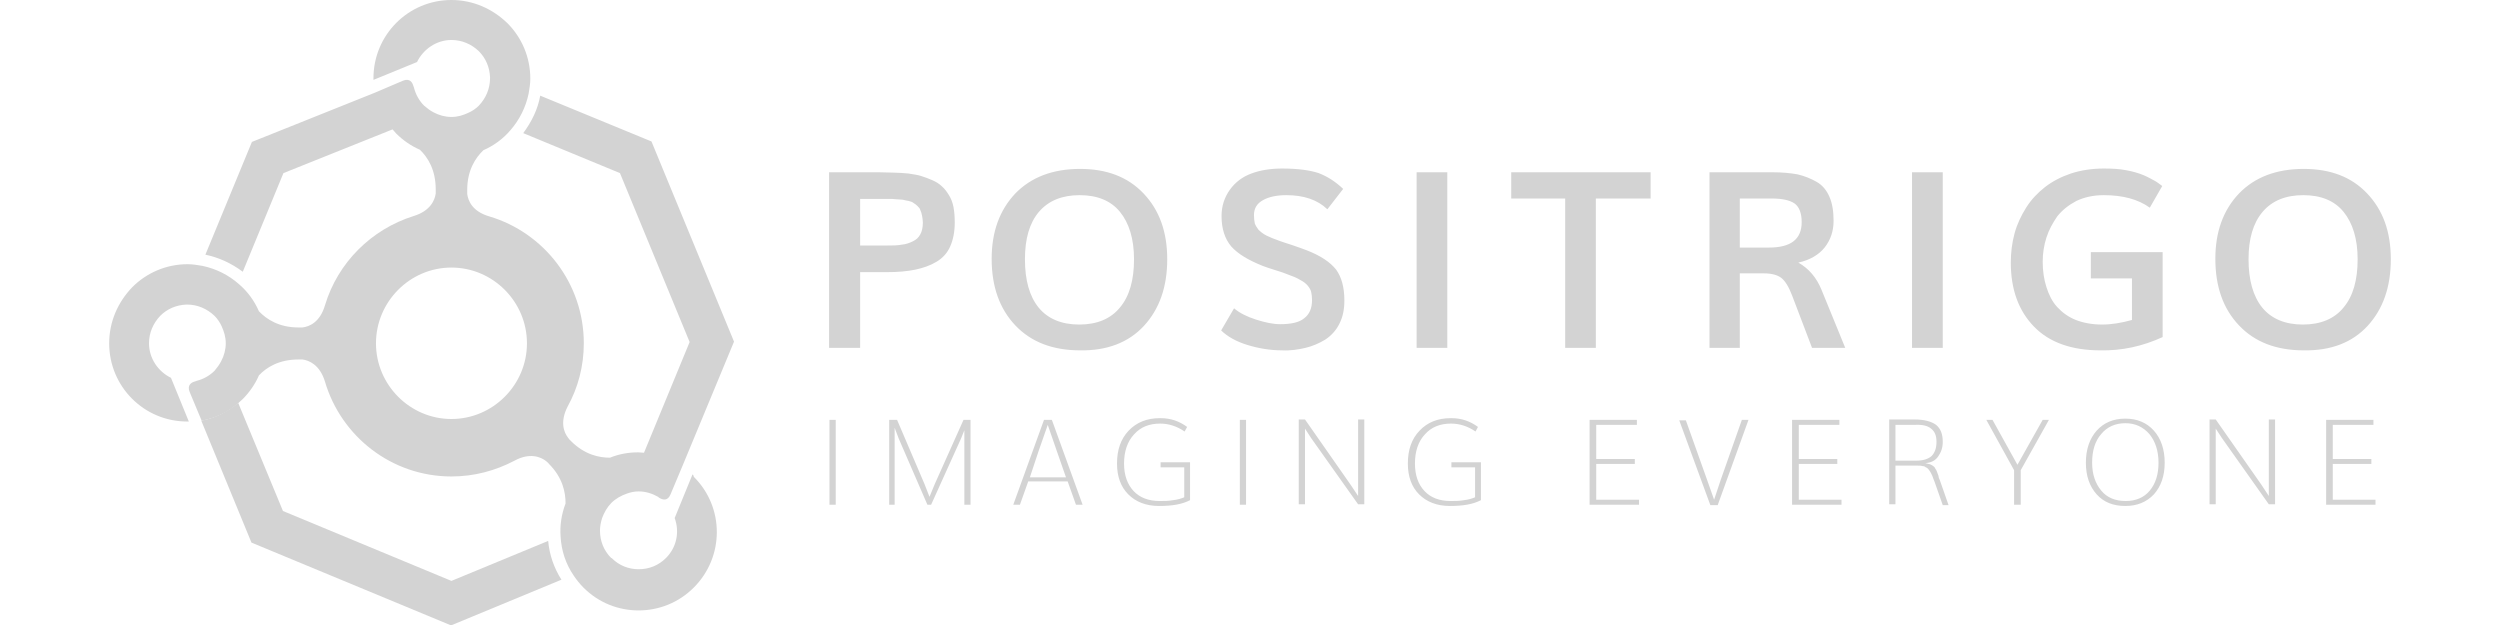
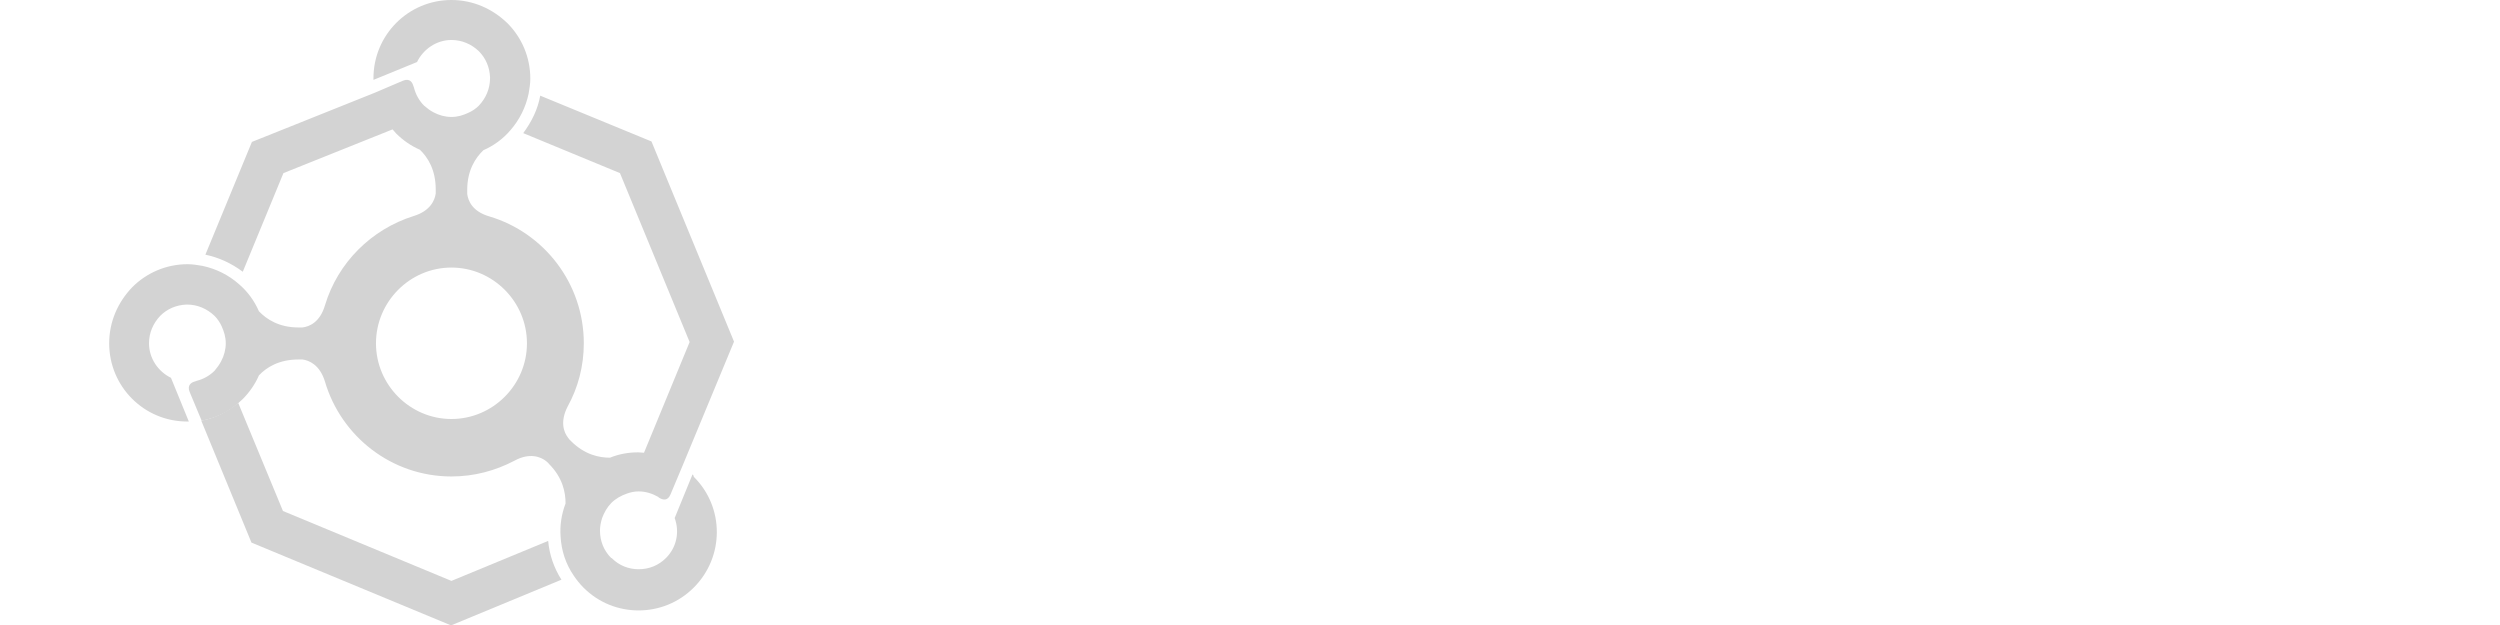
<svg xmlns="http://www.w3.org/2000/svg" width="128px" height="32px" viewBox="0 0 117 32" version="1.1">
  <defs fill="#d3d3d3">
    <linearGradient id="linear0" gradientUnits="userSpaceOnUse" x1="-12.994" y1="-30.126" x2="142.154" y2="151.914" gradientTransform="matrix(0.212,0,0,0.213,0.089,0)" fill="#d3d3d3">
      <stop offset="0" style="stop-color:#d3d3d3;stop-opacity:1;" fill="#d3d3d3" />
      <stop offset="1" style="stop-color:#d3d3d3;stop-opacity:1;" fill="#d3d3d3" />
    </linearGradient>
    <linearGradient id="linear1" gradientUnits="userSpaceOnUse" x1="-43.924" y1="-3.764" x2="111.223" y2="178.275" gradientTransform="matrix(0.212,0,0,0.213,0.089,0)" fill="#d3d3d3">
      <stop offset="0" style="stop-color:#d3d3d3;stop-opacity:1;" fill="#d3d3d3" />
      <stop offset="1" style="stop-color:#d3d3d3;stop-opacity:1;" fill="#d3d3d3" />
    </linearGradient>
  </defs>
  <g id="surface1">
-     <path style=" stroke:none;fill-rule:nonzero;fill:#d3d3d3;fill-opacity:1;" d="M 110.324 15.746 C 109.859 15.168 109.625 14.34 109.625 13.273 C 109.625 12.23 109.859 11.418 110.348 10.844 C 110.836 10.27 111.535 9.992 112.43 9.992 C 113.32 9.992 114.023 10.27 114.488 10.844 C 114.957 11.418 115.211 12.23 115.211 13.273 C 115.211 14.34 114.977 15.168 114.488 15.746 C 114.023 16.32 113.32 16.617 112.406 16.617 C 111.496 16.617 110.793 16.32 110.324 15.746 M 115.723 16.684 C 116.508 15.828 116.91 14.699 116.91 13.273 C 116.91 11.867 116.508 10.758 115.699 9.906 C 114.895 9.055 113.809 8.648 112.449 8.648 C 111.047 8.648 109.941 9.074 109.137 9.906 C 108.328 10.758 107.926 11.867 107.926 13.25 C 107.926 14.68 108.328 15.809 109.137 16.66 C 109.941 17.512 111.047 17.938 112.449 17.938 C 113.852 17.961 114.938 17.535 115.723 16.684 M 105.227 17.258 L 105.227 12.91 L 101.551 12.91 L 101.551 14.254 L 103.656 14.254 L 103.656 16.383 C 103.125 16.531 102.613 16.617 102.125 16.617 C 101.617 16.617 101.168 16.531 100.785 16.383 C 100.406 16.234 100.086 16 99.832 15.723 C 99.574 15.445 99.406 15.105 99.277 14.699 C 99.152 14.316 99.086 13.871 99.086 13.402 C 99.086 12.977 99.152 12.547 99.277 12.164 C 99.406 11.762 99.598 11.418 99.832 11.078 C 100.086 10.758 100.406 10.504 100.809 10.289 C 101.211 10.098 101.68 9.992 102.211 9.992 C 103.188 9.992 103.973 10.203 104.57 10.633 L 105.207 9.523 C 105.059 9.418 104.93 9.309 104.801 9.246 C 104.676 9.184 104.504 9.074 104.25 8.969 C 103.996 8.863 103.699 8.777 103.359 8.715 C 103.02 8.648 102.637 8.629 102.211 8.629 C 101.617 8.629 101.043 8.715 100.531 8.883 C 100.023 9.055 99.574 9.289 99.195 9.586 C 98.812 9.887 98.492 10.227 98.238 10.633 C 97.984 11.035 97.77 11.484 97.645 11.953 C 97.516 12.422 97.453 12.934 97.453 13.445 C 97.453 14.828 97.855 15.914 98.641 16.723 C 99.426 17.535 100.574 17.938 102.039 17.938 C 103.145 17.961 104.207 17.727 105.227 17.258 M 93.969 8.82 L 92.395 8.82 L 92.395 17.812 L 93.969 17.812 Z M 83.578 17.812 L 83.578 13.996 L 84.812 13.996 C 85.215 13.996 85.512 14.082 85.703 14.23 C 85.895 14.379 86.086 14.68 86.254 15.125 L 87.277 17.812 L 88.977 17.812 L 87.766 14.848 C 87.508 14.211 87.105 13.742 86.574 13.445 C 87.168 13.316 87.637 13.039 87.934 12.656 C 88.23 12.273 88.379 11.824 88.379 11.312 C 88.379 10.824 88.316 10.418 88.168 10.078 C 88.02 9.738 87.809 9.48 87.508 9.309 C 87.211 9.141 86.895 9.012 86.531 8.926 C 86.172 8.863 85.746 8.82 85.258 8.82 L 82.027 8.82 L 82.027 17.812 Z M 83.559 10.164 L 85.215 10.164 C 85.746 10.164 86.129 10.246 86.383 10.418 C 86.617 10.59 86.746 10.906 86.746 11.375 C 86.746 12.25 86.191 12.676 85.066 12.676 L 83.578 12.676 L 83.578 10.164 Z M 76.207 17.812 L 76.207 10.164 L 79.012 10.164 L 79.012 8.82 L 71.875 8.82 L 71.875 10.164 L 74.637 10.164 L 74.637 17.812 Z M 68.602 8.82 L 67.031 8.82 L 67.031 17.812 L 68.602 17.812 Z M 61.336 17.812 C 61.699 17.727 62.039 17.578 62.355 17.387 C 62.652 17.191 62.91 16.918 63.078 16.574 C 63.25 16.234 63.332 15.852 63.332 15.383 C 63.332 14.699 63.184 14.188 62.91 13.805 C 62.609 13.422 62.102 13.082 61.379 12.805 C 61.207 12.742 60.977 12.656 60.656 12.547 C 60.336 12.441 60.125 12.379 60.02 12.336 C 59.723 12.23 59.508 12.145 59.34 12.059 C 59.168 11.973 59.043 11.867 58.934 11.762 C 58.852 11.652 58.785 11.547 58.746 11.441 C 58.723 11.336 58.703 11.184 58.703 11.016 C 58.703 10.672 58.852 10.418 59.168 10.246 C 59.465 10.078 59.871 9.992 60.359 9.992 C 61.25 9.992 61.953 10.227 62.461 10.715 L 63.27 9.672 C 62.867 9.289 62.461 9.035 62.016 8.863 C 61.57 8.715 60.953 8.629 60.145 8.629 C 59.551 8.629 59.02 8.715 58.574 8.883 C 58.105 9.055 57.746 9.332 57.469 9.715 C 57.195 10.098 57.043 10.547 57.043 11.059 C 57.043 11.719 57.215 12.23 57.535 12.613 C 57.875 12.996 58.406 13.316 59.148 13.613 C 59.277 13.656 59.488 13.742 59.785 13.828 C 60.082 13.914 60.297 13.996 60.402 14.039 C 60.699 14.145 60.91 14.23 61.082 14.34 C 61.25 14.422 61.379 14.531 61.465 14.637 C 61.547 14.742 61.613 14.848 61.633 14.957 C 61.656 15.062 61.676 15.191 61.676 15.359 C 61.676 15.785 61.547 16.086 61.273 16.297 C 61.016 16.512 60.594 16.598 60.039 16.598 C 59.68 16.598 59.277 16.512 58.809 16.363 C 58.34 16.215 57.957 16.02 57.684 15.785 L 57.023 16.918 C 57.344 17.234 57.809 17.492 58.363 17.66 C 58.914 17.832 59.531 17.938 60.145 17.938 C 60.57 17.961 60.977 17.895 61.336 17.812 M 47.676 15.746 C 47.207 15.168 46.977 14.34 46.977 13.273 C 46.977 12.23 47.207 11.418 47.695 10.844 C 48.188 10.27 48.887 9.992 49.777 9.992 C 50.672 9.992 51.371 10.27 51.84 10.844 C 52.309 11.418 52.562 12.23 52.562 13.273 C 52.562 14.34 52.328 15.168 51.84 15.746 C 51.371 16.32 50.672 16.617 49.758 16.617 C 48.844 16.617 48.145 16.32 47.676 15.746 M 53.07 16.684 C 53.859 15.828 54.262 14.699 54.262 13.273 C 54.262 11.867 53.859 10.758 53.051 9.906 C 52.242 9.055 51.16 8.648 49.801 8.648 C 48.398 8.648 47.293 9.074 46.484 9.906 C 45.68 10.758 45.273 11.867 45.273 13.25 C 45.273 14.68 45.68 15.809 46.484 16.66 C 47.293 17.512 48.398 17.938 49.801 17.938 C 51.18 17.961 52.285 17.535 53.07 16.684 M 38.539 17.812 L 38.539 13.934 L 39.902 13.934 C 40.473 13.934 40.961 13.891 41.367 13.805 C 41.77 13.719 42.133 13.594 42.449 13.402 C 42.77 13.211 43.004 12.953 43.152 12.613 C 43.301 12.273 43.383 11.867 43.383 11.398 C 43.383 11.102 43.363 10.844 43.32 10.609 C 43.277 10.375 43.195 10.164 43.086 9.992 C 42.98 9.82 42.875 9.672 42.727 9.543 C 42.598 9.418 42.43 9.309 42.238 9.227 C 42.047 9.141 41.855 9.074 41.664 9.012 C 41.473 8.949 41.262 8.926 41.004 8.883 C 40.75 8.863 40.516 8.84 40.281 8.84 C 40.07 8.84 39.793 8.82 39.496 8.82 L 36.949 8.82 L 36.949 17.812 Z M 38.539 10.184 L 39.602 10.184 C 39.793 10.184 39.922 10.184 40.027 10.184 C 40.113 10.184 40.242 10.184 40.391 10.203 C 40.539 10.203 40.664 10.227 40.73 10.227 C 40.812 10.246 40.898 10.27 41.027 10.289 C 41.133 10.312 41.238 10.355 41.281 10.398 C 41.344 10.438 41.41 10.48 41.473 10.547 C 41.535 10.609 41.602 10.672 41.621 10.758 C 41.664 10.844 41.684 10.93 41.707 11.035 C 41.727 11.141 41.75 11.27 41.75 11.398 C 41.75 11.633 41.707 11.844 41.621 11.996 C 41.535 12.164 41.41 12.273 41.238 12.355 C 41.07 12.441 40.879 12.508 40.664 12.527 C 40.453 12.57 40.199 12.57 39.902 12.57 L 38.539 12.57 Z M 38.539 10.184 " />
-     <path style=" stroke:none;fill-rule:nonzero;fill:#d3d3d3;fill-opacity:1;" d="M 116.125 25.844 L 116.125 25.586 L 113.938 25.586 L 113.938 23.754 L 115.914 23.754 L 115.914 23.5 L 113.938 23.5 L 113.938 21.754 L 116.02 21.754 L 116.02 21.496 L 113.598 21.496 L 113.598 25.844 Z M 107.945 25.844 L 107.945 21.945 L 108.266 22.434 L 110.664 25.82 L 110.984 25.82 L 110.984 21.477 L 110.664 21.477 L 110.664 25.395 L 110.285 24.82 L 107.945 21.477 L 107.629 21.477 L 107.629 25.82 L 107.945 25.82 Z M 102.082 25.117 C 101.785 24.758 101.617 24.289 101.617 23.691 C 101.617 23.074 101.766 22.582 102.082 22.223 C 102.379 21.859 102.805 21.668 103.316 21.668 C 103.824 21.668 104.23 21.859 104.547 22.223 C 104.844 22.582 105.016 23.074 105.016 23.691 C 105.016 24.289 104.867 24.758 104.57 25.117 C 104.27 25.48 103.848 25.652 103.336 25.652 C 102.805 25.652 102.379 25.48 102.082 25.117 M 104.781 25.309 C 105.141 24.906 105.332 24.371 105.332 23.691 C 105.332 23.008 105.141 22.457 104.781 22.051 C 104.418 21.645 103.93 21.434 103.316 21.434 C 102.699 21.434 102.211 21.645 101.848 22.051 C 101.488 22.457 101.297 23.008 101.297 23.691 C 101.297 24.371 101.488 24.906 101.848 25.309 C 102.211 25.715 102.699 25.906 103.316 25.906 C 103.91 25.906 104.398 25.715 104.781 25.309 M 97.961 25.844 L 97.961 24.074 L 99.406 21.496 L 99.086 21.496 L 97.793 23.797 L 96.516 21.496 L 96.199 21.496 L 97.621 24.074 L 97.621 25.844 Z M 91.547 25.844 L 91.547 23.84 L 92.691 23.84 C 92.777 23.84 92.863 23.84 92.926 23.863 C 92.992 23.863 93.055 23.883 93.098 23.926 C 93.16 23.945 93.203 23.988 93.223 24.012 C 93.246 24.031 93.289 24.098 93.332 24.16 C 93.371 24.223 93.395 24.289 93.438 24.371 C 93.457 24.438 93.5 24.543 93.543 24.648 L 93.969 25.863 L 94.266 25.863 L 93.82 24.586 C 93.777 24.5 93.754 24.438 93.754 24.371 C 93.734 24.332 93.711 24.266 93.691 24.203 C 93.672 24.137 93.648 24.098 93.629 24.055 C 93.605 24.031 93.586 23.988 93.562 23.945 C 93.543 23.902 93.5 23.883 93.48 23.863 C 93.457 23.84 93.414 23.82 93.371 23.797 C 93.332 23.777 93.289 23.754 93.246 23.754 C 93.203 23.734 93.141 23.734 93.074 23.711 C 93.371 23.691 93.586 23.586 93.734 23.371 C 93.883 23.16 93.969 22.926 93.969 22.625 C 93.969 22.223 93.859 21.945 93.629 21.754 C 93.395 21.582 93.031 21.477 92.523 21.477 L 91.227 21.477 L 91.227 25.82 L 91.547 25.82 Z M 91.566 21.754 L 92.523 21.754 C 92.906 21.73 93.203 21.797 93.371 21.945 C 93.562 22.094 93.648 22.305 93.648 22.625 C 93.648 22.945 93.562 23.18 93.395 23.352 C 93.223 23.5 92.969 23.586 92.609 23.586 L 91.547 23.586 L 91.547 21.754 Z M 88.785 25.844 L 88.785 25.586 L 86.598 25.586 L 86.598 23.754 L 88.57 23.754 L 88.57 23.5 L 86.598 23.5 L 86.598 21.754 L 88.676 21.754 L 88.676 21.496 L 86.254 21.496 L 86.254 25.844 Z M 82.453 25.844 L 84.023 21.496 L 83.684 21.496 L 82.602 24.566 L 82.262 25.586 L 81.902 24.566 L 80.816 21.52 L 80.477 21.52 L 82.07 25.863 L 82.453 25.863 Z M 78.418 25.844 L 78.418 25.586 L 76.227 25.586 L 76.227 23.754 L 78.203 23.754 L 78.203 23.5 L 76.227 23.5 L 76.227 21.754 L 78.309 21.754 L 78.309 21.496 L 75.887 21.496 L 75.887 25.844 Z M 70.324 25.609 L 70.324 23.668 L 68.812 23.668 L 68.812 23.926 L 70.023 23.926 L 70.023 25.461 C 69.875 25.523 69.684 25.586 69.453 25.609 C 69.219 25.652 69.004 25.652 68.773 25.652 C 68.199 25.652 67.75 25.48 67.434 25.141 C 67.113 24.801 66.945 24.332 66.945 23.734 C 66.945 23.117 67.113 22.605 67.453 22.242 C 67.793 21.859 68.242 21.688 68.793 21.688 C 69.219 21.688 69.645 21.816 70.047 22.094 L 70.172 21.859 C 69.77 21.562 69.324 21.41 68.812 21.41 L 68.773 21.41 C 68.113 21.41 67.582 21.625 67.18 22.051 C 66.773 22.477 66.582 23.031 66.582 23.734 C 66.582 24.395 66.773 24.926 67.156 25.309 C 67.539 25.695 68.07 25.906 68.73 25.906 C 69.41 25.906 69.918 25.82 70.324 25.609 M 61.316 25.844 L 61.316 21.945 L 61.633 22.434 L 64.035 25.82 L 64.352 25.82 L 64.352 21.477 L 64.035 21.477 L 64.035 25.395 L 63.652 24.82 L 61.316 21.477 L 60.996 21.477 L 60.996 25.82 L 61.316 25.82 Z M 58.297 21.496 L 57.98 21.496 L 57.98 25.844 L 58.297 25.844 Z M 55.43 25.609 L 55.43 23.668 L 53.922 23.668 L 53.922 23.926 L 55.133 23.926 L 55.133 25.461 C 54.984 25.523 54.793 25.586 54.559 25.609 C 54.324 25.652 54.113 25.652 53.879 25.652 C 53.305 25.652 52.859 25.48 52.539 25.141 C 52.223 24.801 52.051 24.332 52.051 23.734 C 52.051 23.117 52.223 22.605 52.562 22.242 C 52.902 21.859 53.348 21.688 53.902 21.688 C 54.324 21.688 54.75 21.816 55.152 22.094 L 55.281 21.859 C 54.879 21.562 54.434 21.41 53.922 21.41 L 53.879 21.41 C 53.223 21.41 52.691 21.625 52.285 22.051 C 51.883 22.477 51.691 23.031 51.691 23.734 C 51.691 24.395 51.883 24.926 52.266 25.309 C 52.648 25.695 53.18 25.906 53.836 25.906 C 54.516 25.906 55.027 25.82 55.43 25.609 M 46.719 25.844 L 47.145 24.648 L 49.164 24.648 L 49.59 25.844 L 49.93 25.844 L 48.355 21.496 L 47.953 21.496 L 46.379 25.844 Z M 47.676 23.094 L 48.145 21.754 L 48.609 23.094 L 49.078 24.438 L 47.23 24.438 Z M 40.305 25.844 L 40.305 21.902 L 40.516 22.457 L 41.984 25.844 L 42.172 25.844 L 43.703 22.457 L 43.875 22.027 L 43.875 25.844 L 44.191 25.844 L 44.191 21.496 L 43.832 21.496 L 42.363 24.777 L 42.09 25.438 L 41.832 24.777 L 40.43 21.496 L 40.027 21.496 L 40.027 25.844 Z M 37.289 21.496 L 36.969 21.496 L 36.969 25.844 L 37.289 25.844 Z M 37.289 21.496 " />
    <path style=" stroke:none;fill-rule:nonzero;fill:#d3d3d3;" d="M 29.957 24.289 L 29.043 26.523 C 29.301 27.227 29.152 28.016 28.598 28.57 C 28.215 28.953 27.727 29.145 27.195 29.145 C 26.688 29.145 26.199 28.953 25.836 28.59 C 25.816 28.57 25.816 28.57 25.793 28.57 C 25.41 28.188 25.219 27.695 25.219 27.164 C 25.219 26.949 25.262 26.738 25.328 26.523 C 25.434 26.246 25.582 25.973 25.793 25.758 C 26.027 25.523 26.305 25.375 26.602 25.27 C 26.793 25.203 26.984 25.16 27.195 25.16 C 27.559 25.16 27.898 25.27 28.195 25.438 C 28.195 25.438 28.215 25.461 28.238 25.48 C 28.258 25.48 28.281 25.504 28.281 25.504 C 28.43 25.586 28.684 25.672 28.832 25.309 L 29.449 23.84 L 32.082 17.492 L 27.855 7.242 L 22.16 4.898 C 22.035 5.602 21.715 6.242 21.289 6.816 L 26.242 8.863 L 29.809 17.512 L 27.473 23.18 C 27.367 23.18 27.281 23.16 27.176 23.16 C 26.688 23.16 26.199 23.242 25.73 23.434 C 25.18 23.434 24.434 23.285 23.734 22.582 C 23.668 22.52 23.629 22.477 23.586 22.414 C 23.371 22.137 23.16 21.602 23.562 20.816 C 24.094 19.855 24.391 18.75 24.391 17.578 C 24.391 14.508 22.352 11.91 19.547 11.078 C 18.676 10.824 18.465 10.27 18.422 9.93 C 18.422 9.863 18.422 9.777 18.422 9.715 C 18.422 8.715 18.848 8.074 19.25 7.691 C 19.781 7.457 20.25 7.117 20.633 6.668 C 21.098 6.137 21.418 5.496 21.566 4.793 C 21.609 4.539 21.652 4.281 21.652 4.027 C 21.652 2.918 21.207 1.918 20.484 1.191 C 19.719 0.449 18.719 0 17.613 0 C 15.406 0 13.621 1.789 13.621 4.004 C 13.621 4.027 13.621 4.047 13.621 4.09 L 15.852 3.176 C 16.172 2.516 16.852 2.047 17.613 2.047 C 18.145 2.047 18.637 2.258 19.016 2.621 C 19.379 2.984 19.57 3.453 19.59 3.961 C 19.59 3.984 19.59 3.984 19.59 4.004 C 19.59 4.539 19.379 5.027 19.016 5.41 C 18.867 5.562 18.676 5.688 18.484 5.773 C 18.211 5.902 17.934 5.988 17.613 5.988 C 17.297 5.988 16.977 5.902 16.703 5.754 C 16.531 5.668 16.363 5.539 16.215 5.41 C 15.957 5.156 15.789 4.836 15.703 4.516 C 15.703 4.516 15.703 4.496 15.684 4.453 C 15.684 4.43 15.66 4.41 15.66 4.391 C 15.617 4.238 15.492 3.984 15.129 4.133 L 13.684 4.75 L 7.398 7.266 L 5.016 13.039 C 5.719 13.188 6.355 13.484 6.93 13.914 L 9.012 8.863 L 14.598 6.625 C 14.664 6.691 14.727 6.773 14.789 6.84 C 15.129 7.18 15.555 7.477 16 7.668 C 16.402 8.055 16.809 8.691 16.809 9.695 C 16.809 9.777 16.809 9.844 16.809 9.906 C 16.766 10.246 16.531 10.801 15.684 11.059 C 13.516 11.738 11.793 13.445 11.137 15.637 C 10.879 16.512 10.328 16.723 9.988 16.766 C 9.926 16.766 9.84 16.766 9.777 16.766 C 8.777 16.766 8.141 16.34 7.758 15.938 C 7.523 15.402 7.184 14.934 6.738 14.551 C 6.207 14.082 5.57 13.762 4.867 13.613 C 4.613 13.57 4.359 13.527 4.105 13.527 C 3 13.527 2 13.977 1.277 14.699 C 0.535 15.469 0.09 16.469 0.09 17.578 C 0.09 19.793 1.875 21.582 4.082 21.582 C 4.105 21.582 4.125 21.582 4.168 21.582 L 3.254 19.344 C 2.594 19.023 2.129 18.344 2.129 17.578 C 2.129 17.043 2.34 16.555 2.703 16.172 C 3.062 15.809 3.531 15.617 4.039 15.594 C 4.062 15.594 4.062 15.594 4.082 15.594 C 4.613 15.594 5.102 15.809 5.484 16.172 C 5.633 16.32 5.762 16.512 5.848 16.703 C 5.973 16.98 6.059 17.258 6.059 17.578 C 6.059 17.895 5.973 18.215 5.824 18.492 C 5.738 18.664 5.613 18.832 5.484 18.984 C 5.23 19.238 4.91 19.41 4.594 19.492 C 4.594 19.492 4.57 19.492 4.527 19.516 C 4.508 19.516 4.484 19.535 4.465 19.535 C 4.316 19.578 4.062 19.707 4.211 20.07 L 4.824 21.539 C 5.547 21.41 6.188 21.094 6.715 20.625 C 6.781 20.559 6.867 20.496 6.93 20.43 C 7.27 20.09 7.566 19.664 7.758 19.219 C 8.141 18.812 8.777 18.406 9.777 18.406 C 9.859 18.406 9.926 18.406 9.988 18.406 C 10.328 18.449 10.879 18.684 11.137 19.535 C 11.965 22.348 14.555 24.395 17.613 24.395 C 18.785 24.395 19.867 24.098 20.844 23.586 C 21.629 23.16 22.184 23.395 22.457 23.605 C 22.5 23.648 22.566 23.691 22.609 23.754 C 23.309 24.457 23.457 25.203 23.457 25.777 C 23.246 26.332 23.16 26.906 23.203 27.484 C 23.246 28.188 23.457 28.867 23.883 29.484 C 24.031 29.699 24.18 29.891 24.371 30.082 C 25.156 30.871 26.176 31.254 27.195 31.254 C 28.215 31.254 29.234 30.871 30.023 30.082 C 31.594 28.508 31.594 25.973 30.023 24.414 C 30 24.309 29.98 24.309 29.957 24.289 Z M 17.613 21.453 C 15.492 21.453 13.75 19.707 13.75 17.578 C 13.75 15.445 15.492 13.699 17.613 13.699 C 19.738 13.699 21.48 15.445 21.48 17.578 C 21.48 19.707 19.738 21.453 17.613 21.453 Z M 17.613 21.453 " />
    <path style=" stroke:none;fill-rule:nonzero;fill:#d3d3d3;" d="M 17.613 29.742 L 8.988 26.164 L 6.695 20.625 C 6.164 21.07 5.527 21.41 4.805 21.539 L 7.375 27.781 L 17.594 32.02 L 23.246 29.68 C 22.863 29.082 22.629 28.398 22.566 27.695 Z M 17.613 29.742 " />
  </g>
</svg>